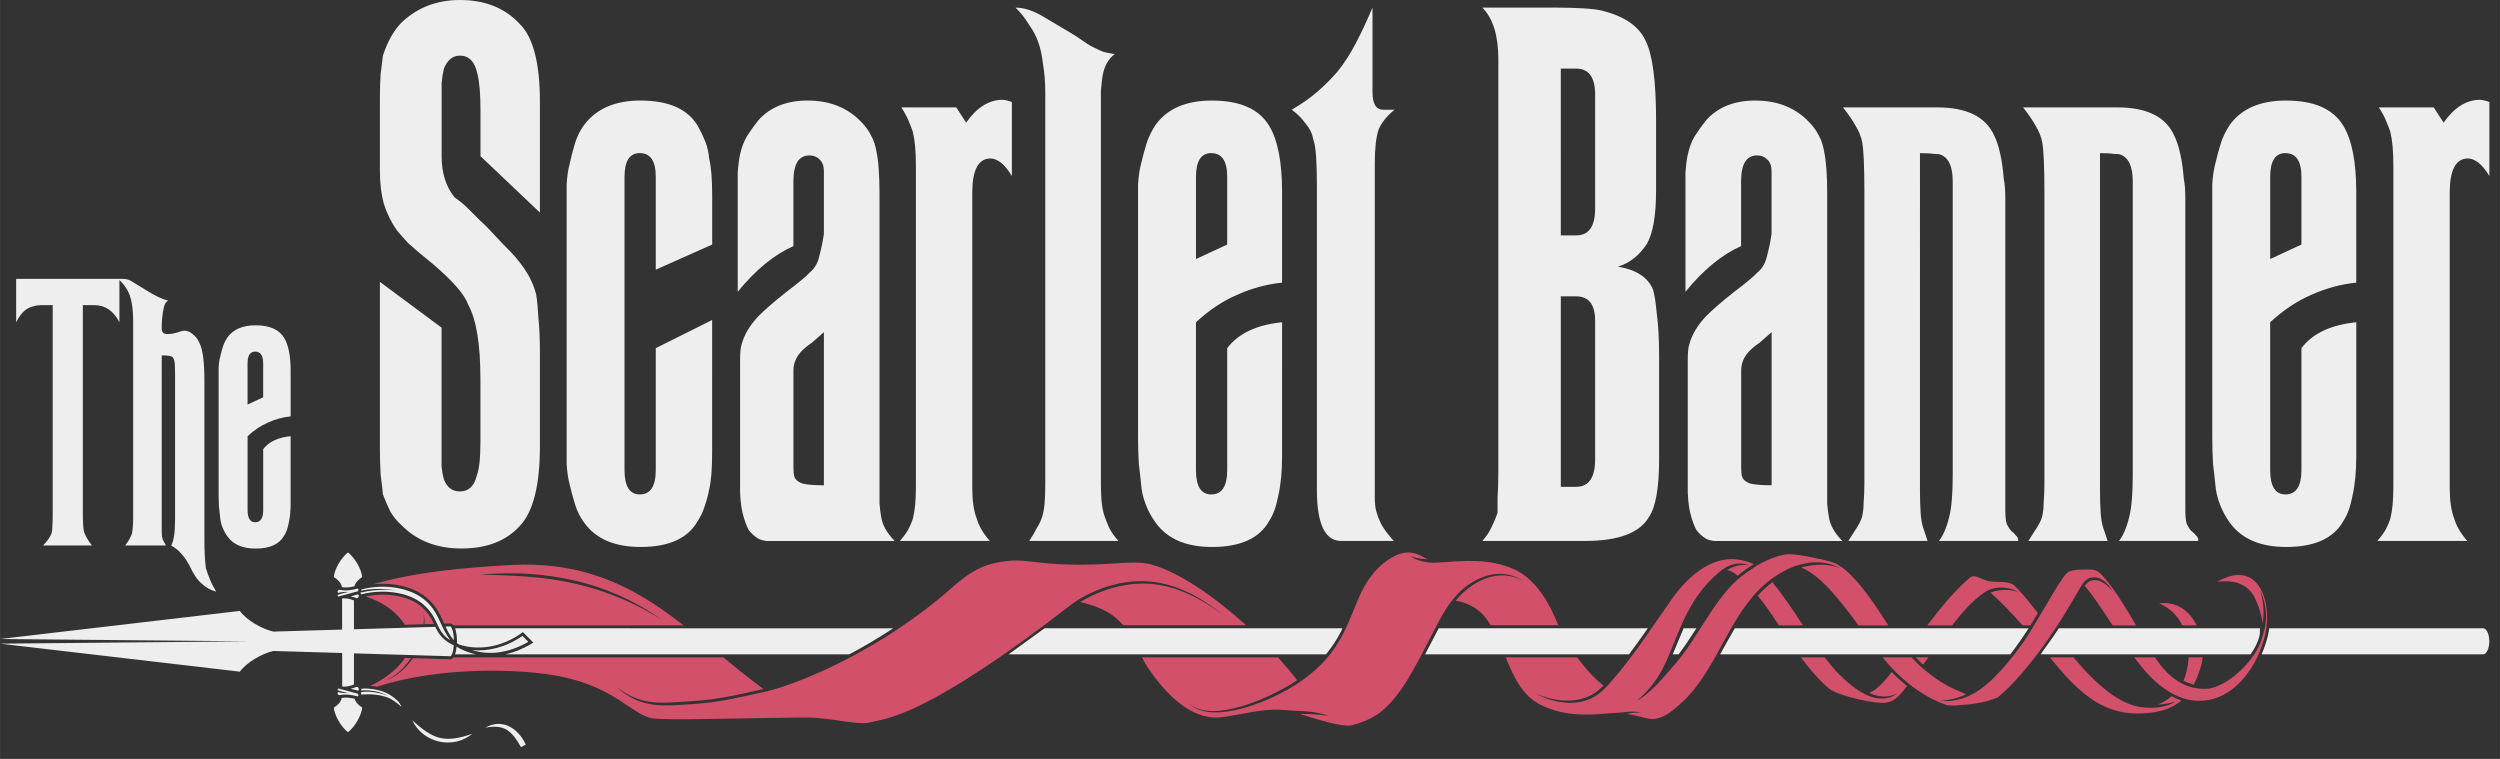
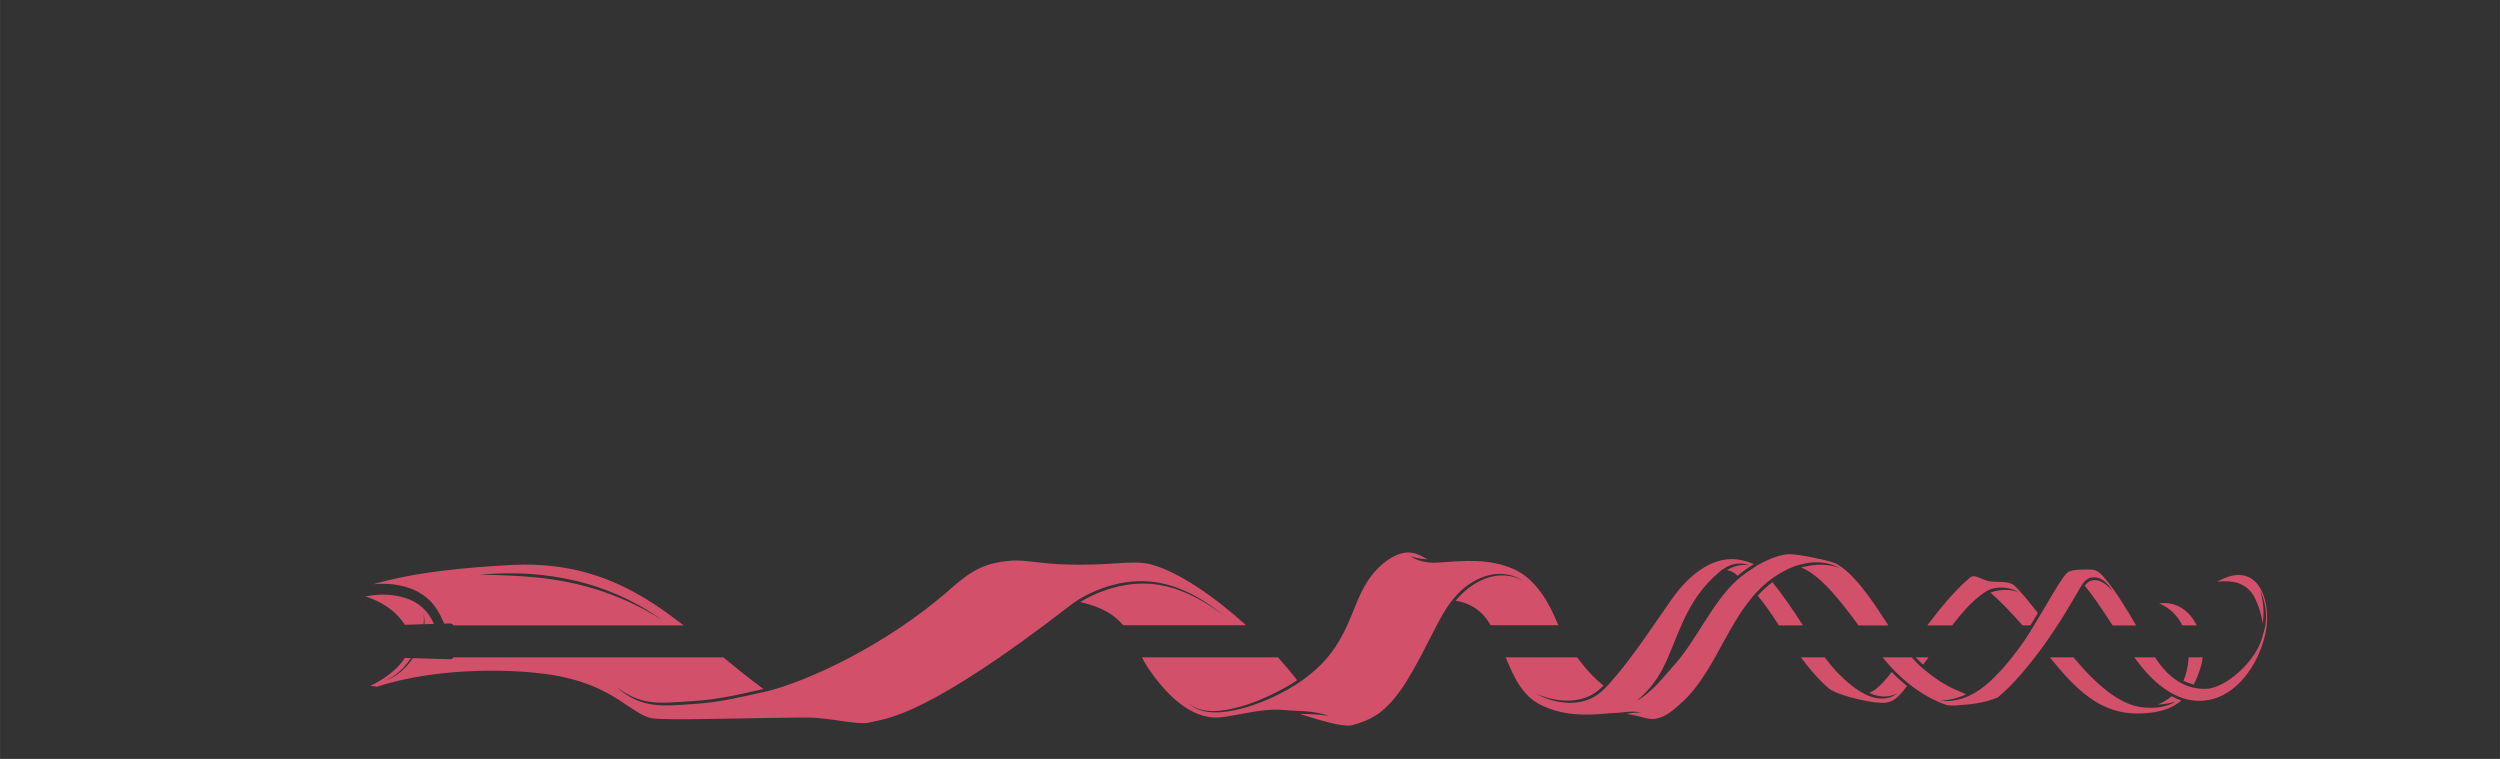
<svg xmlns="http://www.w3.org/2000/svg" width="280" height="85" viewBox="0 0 74.083 22.49">
  <rect x="0" y="0" width="74.083" height="22.49" fill="#333333" stroke="none" />
  <style>
    path { fill: #eee; }
    #banner { fill: #d3506a; }
  </style>
-   <path id="wordmark" d="m 13.628,0 c -0.677,0 -1.249,0.218 -1.716,0.655 -0.241,0.241 -0.429,0.572 -0.565,0.993 -0.015,0.135 -0.038,0.316 -0.068,0.542 -0.015,0.211 -0.022,0.451 -0.022,0.722 v 2.145 c 0,0.361 0.037,0.685 0.113,0.971 0.09,0.286 0.218,0.549 0.384,0.79 0.06,0.075 0.173,0.203 0.338,0.384 0.181,0.166 0.421,0.369 0.722,0.61 0.602,0.512 0.956,0.918 1.061,1.219 0.241,0.437 0.361,1.174 0.361,2.213 v 1.874 c 0,0.467 -0.038,0.798 -0.113,0.993 -0.075,0.301 -0.241,0.452 -0.497,0.452 -0.226,0 -0.384,-0.12 -0.474,-0.361 -0.03,-0.105 -0.053,-0.233 -0.068,-0.384 V 13.23 9.708 L 11.257,8.353 v 4.922 c 0,0.301 0.007,0.564 0.022,0.79 0.03,0.226 0.053,0.421 0.068,0.587 0.075,0.196 0.151,0.369 0.226,0.519 0.09,0.151 0.204,0.286 0.339,0.406 0.452,0.452 1.038,0.677 1.761,0.677 0.753,0 1.333,-0.226 1.739,-0.677 0.391,-0.421 0.587,-1.204 0.587,-2.348 v -2.754 c 0,-0.421 -0.015,-0.775 -0.045,-1.061 -0.015,-0.286 -0.038,-0.52 -0.068,-0.7 C 15.825,8.489 15.735,8.278 15.615,8.083 15.494,7.887 15.344,7.691 15.163,7.496 14.952,7.285 14.772,7.097 14.621,6.931 14.471,6.766 14.343,6.638 14.237,6.547 L 13.876,6.186 C 13.756,6.066 13.62,5.953 13.469,5.848 13.214,5.532 13.086,5.125 13.086,4.628 V 3.003 2.461 c 0.015,-0.166 0.038,-0.308 0.068,-0.429 0.105,-0.256 0.263,-0.384 0.474,-0.384 0.271,0 0.444,0.181 0.519,0.542 0.03,0.12 0.053,0.271 0.068,0.452 0.015,0.166 0.023,0.384 0.023,0.655 V 4.628 L 15.999,6.299 V 3.025 c 0,-1.144 -0.196,-1.911 -0.587,-2.303 C 14.975,0.241 14.38,0 13.628,0 Z m 16.467,0.226 c 0.166,0.166 0.301,0.338 0.406,0.519 0.12,0.166 0.211,0.339 0.271,0.519 0.06,0.166 0.105,0.377 0.135,0.633 0.045,0.256 0.068,0.542 0.068,0.858 v 11.582 c 0,0.241 -0.008,0.444 -0.023,0.61 -0.015,0.151 -0.038,0.271 -0.068,0.361 -0.03,0.105 -0.083,0.218 -0.158,0.338 -0.06,0.12 -0.136,0.248 -0.226,0.384 h 2.642 c -0.12,-0.135 -0.211,-0.264 -0.271,-0.384 -0.06,-0.135 -0.105,-0.248 -0.135,-0.338 -0.075,-0.196 -0.113,-0.512 -0.113,-0.948 V 3.274 2.687 c 0.015,-0.166 0.03,-0.301 0.045,-0.407 0.045,-0.301 0.166,-0.526 0.361,-0.677 -0.105,-0.015 -0.219,-0.038 -0.339,-0.068 -0.105,-0.045 -0.218,-0.098 -0.338,-0.158 -0.06,-0.03 -0.143,-0.083 -0.249,-0.158 -0.105,-0.075 -0.233,-0.158 -0.383,-0.249 L 30.884,0.474 C 30.598,0.308 30.335,0.226 30.094,0.226 Z m 10.577,0 c -0.166,0.391 -0.332,0.745 -0.497,1.061 -0.166,0.316 -0.346,0.595 -0.542,0.836 -0.181,0.211 -0.384,0.414 -0.61,0.609 -0.211,0.181 -0.459,0.354 -0.745,0.519 0.166,0.12 0.301,0.256 0.407,0.407 0.12,0.135 0.196,0.286 0.226,0.451 0.045,0.12 0.075,0.301 0.09,0.542 0.015,0.226 0.023,0.497 0.023,0.813 v 9.054 c 0,1.008 0.241,1.513 0.722,1.513 h 1.558 c -0.151,-0.166 -0.271,-0.323 -0.361,-0.474 -0.075,-0.151 -0.128,-0.286 -0.158,-0.407 -0.03,-0.09 -0.045,-0.233 -0.045,-0.429 V 13.885 4.832 c 0,-0.437 0.037,-0.768 0.113,-0.994 0.09,-0.211 0.249,-0.406 0.474,-0.587 h -0.339 c -0.211,0 -0.316,-0.173 -0.316,-0.519 z m 3.255,0 c 0.316,0.316 0.474,0.828 0.474,1.535 v 12.214 c 0,0.301 -0.008,0.557 -0.023,0.768 v 0.452 c -0.045,0.135 -0.105,0.278 -0.18,0.429 -0.06,0.135 -0.151,0.271 -0.271,0.406 h 3.048 c 0.993,0 1.626,-0.241 1.897,-0.722 0.196,-0.301 0.293,-0.866 0.293,-1.693 V 10.566 c 0,-0.512 -0.023,-0.933 -0.068,-1.265 C 49.067,8.971 49.029,8.73 48.984,8.579 48.834,8.218 48.487,7.992 47.945,7.902 48.292,7.796 48.578,7.571 48.804,7.225 48.984,6.909 49.075,6.382 49.075,5.644 V 3.567 c 0,-1.174 -0.106,-1.965 -0.316,-2.371 -0.196,-0.421 -0.624,-0.715 -1.287,-0.881 -0.12,-0.03 -0.308,-0.053 -0.564,-0.068 -0.241,-0.015 -0.527,-0.022 -0.858,-0.022 z m 2.325,1.806 h 0.452 c 0.376,0 0.565,0.256 0.565,0.767 v 3.387 c 0,0.527 -0.189,0.79 -0.565,0.79 H 46.252 Z M 29.714,2.957 c -0.406,0 -0.768,0.226 -1.084,0.677 L 28.337,3.183 h -1.626 c 0.105,0.166 0.181,0.308 0.226,0.429 0.045,0.105 0.083,0.203 0.113,0.294 0.03,0.12 0.053,0.263 0.068,0.429 0.015,0.151 0.023,0.354 0.023,0.61 v 9.46 c 0,0.211 -0.008,0.399 -0.023,0.565 -0.015,0.151 -0.038,0.286 -0.068,0.406 -0.03,0.09 -0.075,0.196 -0.135,0.316 -0.06,0.105 -0.143,0.218 -0.249,0.338 h 2.664 c -0.196,-0.226 -0.324,-0.444 -0.384,-0.655 -0.09,-0.226 -0.135,-0.534 -0.135,-0.926 V 5.712 c 0,-0.677 0.181,-1.016 0.542,-1.016 0.09,0 0.188,0.038 0.294,0.113 0.105,0.075 0.218,0.211 0.338,0.406 V 3.025 c -0.03,-0.015 -0.075,-0.03 -0.135,-0.045 -0.06,-0.015 -0.105,-0.022 -0.135,-0.022 z m 43.783,0 c -0.406,0 -0.768,0.226 -1.084,0.677 l -0.294,-0.452 h -1.625 c 0.105,0.166 0.181,0.308 0.226,0.429 0.045,0.105 0.083,0.203 0.113,0.294 0.03,0.12 0.053,0.263 0.068,0.429 0.015,0.151 0.023,0.354 0.023,0.61 v 9.46 c 0,0.211 -0.008,0.399 -0.023,0.565 -0.015,0.151 -0.038,0.286 -0.068,0.406 -0.03,0.09 -0.075,0.196 -0.135,0.316 -0.06,0.105 -0.143,0.218 -0.249,0.338 h 2.664 c -0.196,-0.226 -0.324,-0.444 -0.384,-0.655 -0.09,-0.226 -0.135,-0.534 -0.135,-0.926 V 5.712 c 0,-0.677 0.18,-1.016 0.542,-1.016 0.09,0 0.188,0.038 0.294,0.113 0.105,0.075 0.219,0.211 0.339,0.406 V 3.025 c -0.03,-0.015 -0.075,-0.03 -0.135,-0.045 -0.06,-0.015 -0.105,-0.022 -0.135,-0.022 z m -54.516,0.022 c -0.753,0 -1.309,0.241 -1.671,0.722 -0.12,0.166 -0.211,0.346 -0.271,0.542 -0.06,0.196 -0.113,0.399 -0.158,0.609 -0.045,0.166 -0.075,0.369 -0.09,0.61 v 0.813 6.66 0.813 c 0.015,0.241 0.045,0.444 0.09,0.61 0.045,0.196 0.098,0.391 0.158,0.587 0.06,0.196 0.15,0.377 0.271,0.542 0.346,0.482 0.903,0.722 1.671,0.722 0.843,0 1.407,-0.256 1.693,-0.768 0.09,-0.135 0.158,-0.278 0.203,-0.429 0.06,-0.166 0.105,-0.331 0.135,-0.497 0.03,-0.12 0.053,-0.271 0.068,-0.452 0.015,-0.196 0.023,-0.422 0.023,-0.677 V 9.482 l -1.671,0.835 v 3.613 c 0,0.482 -0.158,0.722 -0.474,0.722 -0.301,0 -0.452,-0.241 -0.452,-0.722 V 5.237 c 0,-0.467 0.151,-0.7 0.452,-0.7 0.316,0 0.474,0.233 0.474,0.7 V 7.992 L 21.104,7.247 V 5.802 c 0,-0.256 -0.008,-0.474 -0.023,-0.655 -0.015,-0.181 -0.038,-0.331 -0.068,-0.452 C 20.999,4.515 20.961,4.349 20.901,4.199 20.841,4.048 20.766,3.89 20.675,3.725 20.374,3.228 19.81,2.98 18.982,2.98 Z m 4.958,0 c -0.632,0 -1.121,0.196 -1.468,0.587 -0.12,0.151 -0.233,0.308 -0.338,0.474 -0.09,0.151 -0.158,0.331 -0.204,0.542 -0.03,0.135 -0.053,0.316 -0.068,0.542 V 5.915 8.646 C 22.39,7.999 22.939,7.548 23.511,7.292 V 5.373 c 0,-0.512 0.158,-0.767 0.474,-0.767 0.12,0 0.218,0.037 0.294,0.113 0.09,0.075 0.135,0.196 0.135,0.361 v 1.852 c -0.03,0.211 -0.075,0.429 -0.135,0.655 -0.045,0.211 -0.143,0.376 -0.294,0.497 -0.075,0.09 -0.301,0.278 -0.677,0.564 -0.211,0.166 -0.383,0.308 -0.519,0.429 -0.12,0.105 -0.226,0.203 -0.316,0.294 -0.256,0.271 -0.421,0.55 -0.497,0.836 -0.03,0.09 -0.045,0.241 -0.045,0.452 v 0.79 2.1 1.061 c 0.015,0.286 0.045,0.504 0.09,0.655 0.045,0.166 0.098,0.309 0.158,0.429 0.075,0.105 0.173,0.196 0.294,0.271 0.06,0.03 0.143,0.053 0.248,0.068 h 0.384 3.409 C 26.273,15.789 26.138,15.54 26.107,15.284 26.092,15.209 26.077,15.089 26.062,14.923 V 14.246 5.734 c 0,-0.286 -0.008,-0.527 -0.023,-0.722 C 26.025,4.801 26.002,4.628 25.972,4.492 25.942,4.312 25.889,4.154 25.814,4.018 25.739,3.868 25.641,3.732 25.52,3.612 25.114,3.19 24.587,2.98 23.94,2.98 Z m 11.975,0 c -0.768,0 -1.325,0.241 -1.671,0.722 -0.12,0.181 -0.211,0.369 -0.271,0.564 -0.06,0.196 -0.113,0.391 -0.158,0.587 -0.045,0.166 -0.075,0.369 -0.09,0.61 v 0.813 6.66 c 0,0.301 0.008,0.572 0.023,0.813 0.03,0.241 0.053,0.444 0.068,0.61 0.015,0.196 0.06,0.391 0.135,0.587 0.075,0.196 0.173,0.377 0.294,0.542 0.346,0.482 0.903,0.722 1.671,0.722 0.843,0 1.407,-0.256 1.693,-0.768 0.12,-0.181 0.211,-0.429 0.271,-0.745 0.075,-0.331 0.113,-0.723 0.113,-1.174 V 9.55 c -0.753,0.075 -1.295,0.331 -1.626,0.767 v 3.613 c 0,0.482 -0.158,0.722 -0.474,0.722 -0.301,0 -0.452,-0.241 -0.452,-0.722 V 9.55 c 0.391,-0.361 0.798,-0.632 1.22,-0.813 0.436,-0.196 0.881,-0.316 1.332,-0.361 V 5.689 c 0,-0.888 -0.128,-1.543 -0.384,-1.964 -0.301,-0.497 -0.866,-0.745 -1.693,-0.745 z m 16.11,0 c -0.632,0 -1.121,0.196 -1.468,0.587 -0.12,0.151 -0.233,0.308 -0.338,0.474 -0.09,0.151 -0.158,0.331 -0.204,0.542 -0.03,0.135 -0.053,0.316 -0.068,0.542 V 5.915 8.646 c 0.527,-0.647 1.077,-1.099 1.648,-1.354 V 5.373 c 0,-0.512 0.158,-0.767 0.474,-0.767 0.12,0 0.218,0.037 0.294,0.113 0.09,0.075 0.135,0.196 0.135,0.361 v 1.852 c -0.03,0.211 -0.075,0.429 -0.135,0.655 -0.045,0.211 -0.143,0.376 -0.294,0.497 -0.075,0.09 -0.301,0.278 -0.677,0.564 -0.211,0.166 -0.384,0.308 -0.519,0.429 -0.12,0.105 -0.226,0.203 -0.316,0.294 -0.256,0.271 -0.421,0.55 -0.497,0.836 -0.03,0.09 -0.045,0.241 -0.045,0.452 v 0.79 2.1 1.061 c 0.015,0.286 0.045,0.504 0.09,0.655 0.045,0.166 0.098,0.309 0.158,0.429 0.075,0.105 0.173,0.196 0.294,0.271 0.06,0.03 0.143,0.053 0.249,0.068 h 0.383 3.41 c -0.241,-0.241 -0.377,-0.489 -0.407,-0.745 -0.015,-0.075 -0.03,-0.196 -0.045,-0.361 V 14.246 5.734 c 0,-0.286 -0.008,-0.527 -0.023,-0.722 -0.015,-0.211 -0.038,-0.384 -0.068,-0.519 C 54.027,4.312 53.974,4.154 53.899,4.018 53.823,3.868 53.725,3.732 53.605,3.612 53.199,3.19 52.672,2.98 52.025,2.98 Z m 15.723,0 c -0.768,0 -1.325,0.241 -1.671,0.722 -0.12,0.181 -0.211,0.369 -0.271,0.564 -0.06,0.196 -0.113,0.391 -0.158,0.587 -0.045,0.166 -0.075,0.369 -0.09,0.61 v 0.813 6.66 c 0,0.301 0.008,0.572 0.023,0.813 0.03,0.241 0.053,0.444 0.068,0.61 0.015,0.196 0.06,0.391 0.135,0.587 0.075,0.196 0.173,0.377 0.294,0.542 0.346,0.482 0.903,0.722 1.671,0.722 0.843,0 1.407,-0.256 1.693,-0.768 0.12,-0.181 0.211,-0.429 0.271,-0.745 0.075,-0.331 0.113,-0.723 0.113,-1.174 V 9.55 c -0.753,0.075 -1.295,0.331 -1.626,0.767 v 3.613 c 0,0.482 -0.158,0.722 -0.474,0.722 -0.301,0 -0.452,-0.241 -0.452,-0.722 V 9.55 c 0.391,-0.361 0.798,-0.632 1.219,-0.813 0.437,-0.196 0.881,-0.316 1.332,-0.361 V 5.689 c 0,-0.888 -0.128,-1.543 -0.384,-1.964 C 69.14,3.228 68.576,2.98 67.748,2.98 Z M 54.615,3.183 c 0.166,0.211 0.294,0.399 0.384,0.564 0.09,0.151 0.151,0.301 0.181,0.452 0.045,0.226 0.068,0.715 0.068,1.468 v 8.67 c 0,0.211 -0.008,0.399 -0.023,0.565 0,0.151 -0.015,0.286 -0.045,0.406 -0.015,0.09 -0.098,0.249 -0.249,0.474 l -0.158,0.248 h 2.348 l -0.09,-0.271 c -0.06,-0.151 -0.098,-0.324 -0.113,-0.519 -0.015,-0.196 -0.023,-0.436 -0.023,-0.722 V 4.538 c 0.181,0 0.316,0.007 0.406,0.022 0.105,0 0.174,0.008 0.204,0.023 0.241,0.09 0.361,0.354 0.361,0.79 v 8.692 c 0,0.286 -0.008,0.52 -0.023,0.7 -0.015,0.181 -0.03,0.308 -0.045,0.383 -0.075,0.391 -0.188,0.685 -0.339,0.881 h 2.348 c 0,-0.075 -0.023,-0.128 -0.068,-0.158 -0.03,-0.045 -0.075,-0.09 -0.135,-0.135 -0.045,-0.045 -0.09,-0.113 -0.135,-0.203 -0.03,-0.09 -0.045,-0.233 -0.045,-0.429 V 6.773 5.892 c 0,-0.256 -0.015,-0.452 -0.045,-0.587 -0.045,-0.572 -0.143,-1.008 -0.294,-1.309 C 58.83,3.454 58.273,3.183 57.415,3.183 Z m 5.336,0 c 0.166,0.211 0.293,0.399 0.383,0.564 0.09,0.151 0.151,0.301 0.181,0.452 0.045,0.226 0.068,0.715 0.068,1.468 v 8.67 c 0,0.211 -0.008,0.399 -0.023,0.565 0,0.151 -0.015,0.286 -0.045,0.406 -0.015,0.09 -0.098,0.249 -0.249,0.474 l -0.158,0.248 h 2.348 l -0.09,-0.271 c -0.06,-0.151 -0.098,-0.324 -0.113,-0.519 -0.015,-0.196 -0.023,-0.436 -0.023,-0.722 V 4.538 c 0.181,0 0.316,0.007 0.407,0.022 0.105,0 0.173,0.008 0.203,0.023 0.241,0.09 0.361,0.354 0.361,0.79 v 8.692 c 0,0.286 -0.008,0.52 -0.023,0.7 -0.015,0.181 -0.03,0.308 -0.045,0.383 -0.075,0.391 -0.188,0.685 -0.339,0.881 h 2.349 c 0,-0.075 -0.023,-0.128 -0.068,-0.158 -0.03,-0.045 -0.076,-0.09 -0.136,-0.135 -0.045,-0.045 -0.09,-0.113 -0.135,-0.203 -0.03,-0.09 -0.045,-0.233 -0.045,-0.429 V 6.773 5.892 c 0,-0.256 -0.015,-0.452 -0.045,-0.587 -0.045,-0.572 -0.143,-1.008 -0.294,-1.309 C 64.166,3.454 63.609,3.183 62.751,3.183 Z M 35.892,4.538 c 0.316,0 0.474,0.233 0.474,0.7 v 2.009 L 35.441,7.676 V 5.237 c 0,-0.467 0.151,-0.7 0.452,-0.7 z m 31.833,0 c 0.316,0 0.474,0.233 0.474,0.7 v 2.009 L 67.274,7.676 V 5.237 c 0,-0.467 0.151,-0.7 0.452,-0.7 z M 0.478,8.263 v 1.287 c 0.098,-0.196 0.211,-0.331 0.339,-0.407 0.053,-0.03 0.113,-0.053 0.18,-0.068 C 1.065,9.053 1.14,9.042 1.223,9.042 h 0.338 v 6.22 c 0,0.128 -0.003,0.241 -0.011,0.338 0,0.09 -0.008,0.158 -0.023,0.203 -0.038,0.105 -0.121,0.226 -0.249,0.361 H 2.725 C 2.62,16.037 2.54,15.902 2.488,15.759 2.465,15.661 2.454,15.469 2.454,15.183 V 9.042 h 0.339 c 0.324,0 0.572,0.169 0.745,0.508 V 8.297 c 0.074,0.071 0.136,0.143 0.181,0.214 0.053,0.075 0.094,0.154 0.125,0.237 0.068,0.196 0.101,0.444 0.101,0.745 v 5.848 c 0,0.113 -0.004,0.211 -0.011,0.294 -0.007,0.075 -0.015,0.131 -0.022,0.169 -0.038,0.113 -0.106,0.233 -0.204,0.361 h 1.208 c -0.03,-0.053 -0.06,-0.109 -0.09,-0.169 -0.023,-0.06 -0.034,-0.132 -0.034,-0.214 v -5.25 c 0.181,0 0.286,0.016 0.316,0.046 0.038,0.038 0.06,0.097 0.068,0.18 0.007,0.083 0.011,0.197 0.011,0.34 v 4.312 c 3.1e-6,0.354 -0.037,0.605 -0.113,0.756 0.135,0.083 0.226,0.154 0.271,0.214 0.038,0.038 0.079,0.086 0.124,0.146 0.045,0.06 0.094,0.14 0.147,0.238 0.113,0.248 0.233,0.425 0.361,0.531 0.113,0.113 0.256,0.192 0.429,0.237 -0.075,-0.12 -0.136,-0.238 -0.181,-0.351 -0.045,-0.105 -0.086,-0.218 -0.124,-0.338 -0.015,-0.113 -0.027,-0.24 -0.034,-0.383 -0.008,-0.135 -0.011,-0.286 -0.011,-0.451 v -4.753 c 0,-0.248 -0.011,-0.467 -0.034,-0.655 C 5.999,10.405 5.958,10.25 5.897,10.137 5.852,10.04 5.788,9.96 5.706,9.9 5.63,9.832 5.547,9.799 5.457,9.799 c -0.038,0 -0.109,0.018 -0.214,0.056 -0.098,0.03 -0.192,0.045 -0.282,0.045 -0.113,0 -0.169,-0.053 -0.169,-0.158 0,-0.128 0.003,-0.229 0.011,-0.304 0.007,-0.075 0.015,-0.136 0.023,-0.181 0.015,-0.083 0.03,-0.15 0.045,-0.203 0.015,-0.06 0.052,-0.109 0.113,-0.147 C 4.81,8.869 4.588,8.764 4.317,8.591 L 3.911,8.343 c -0.06,-0.038 -0.113,-0.06 -0.158,-0.068 -0.045,-0.008 -0.094,-0.012 -0.147,-0.012 h -0.069 z M 46.252,8.782 h 0.452 c 0.376,0 0.565,0.241 0.565,0.723 v 4.109 c 0,0.542 -0.189,0.813 -0.565,0.813 H 46.252 Z M 7.573,9.64 c -0.384,0 -0.663,0.12 -0.836,0.361 -0.06,0.09 -0.105,0.184 -0.135,0.282 -0.03,0.098 -0.056,0.196 -0.079,0.294 -0.023,0.083 -0.037,0.184 -0.045,0.305 v 0.406 3.33 c 0,0.151 0.004,0.286 0.011,0.407 0.015,0.12 0.026,0.222 0.034,0.305 0.007,0.098 0.03,0.196 0.068,0.294 0.038,0.098 0.087,0.188 0.147,0.271 0.173,0.241 0.452,0.361 0.836,0.361 0.421,0 0.703,-0.128 0.846,-0.384 0.06,-0.09 0.105,-0.215 0.135,-0.373 0.038,-0.166 0.057,-0.361 0.057,-0.587 v -1.986 c -0.376,0.038 -0.647,0.165 -0.813,0.383 v 1.807 c 0,0.241 -0.079,0.361 -0.237,0.361 -0.151,0 -0.226,-0.12 -0.226,-0.361 v -2.19 c 0.196,-0.181 0.399,-0.316 0.61,-0.407 0.218,-0.098 0.44,-0.158 0.666,-0.18 v -1.344 c 0,-0.444 -0.064,-0.771 -0.192,-0.982 C 8.269,9.764 7.987,9.64 7.573,9.64 Z M 24.414,9.843 v 4.538 c -0.256,0 -0.459,-0.015 -0.609,-0.045 -0.151,-0.045 -0.241,-0.12 -0.271,-0.226 -0.015,-0.06 -0.022,-0.143 -0.022,-0.248 v -0.384 -2.506 c 0,-0.256 0.12,-0.481 0.361,-0.677 0.03,-0.03 0.09,-0.075 0.18,-0.135 0.09,-0.075 0.211,-0.181 0.361,-0.316 z m 28.085,0 v 4.538 c -0.256,0 -0.459,-0.015 -0.609,-0.045 -0.151,-0.045 -0.241,-0.12 -0.271,-0.226 -0.015,-0.06 -0.022,-0.143 -0.022,-0.248 v -0.384 -2.506 c 0,-0.256 0.12,-0.481 0.361,-0.677 0.03,-0.03 0.09,-0.075 0.18,-0.135 0.09,-0.075 0.211,-0.181 0.361,-0.316 z M 7.561,10.419 c 0.158,0 0.237,0.117 0.237,0.35 v 1.005 L 7.335,11.988 v -1.219 c 0,-0.233 0.075,-0.35 0.226,-0.35 z m 2.75,5.95 c -0.103,0.082 -0.207,0.21 -0.285,0.348 -0.08,0.141 -0.129,0.286 -0.134,0.382 0.044,0.029 0.097,0.066 0.144,0.116 0.046,0.049 0.084,0.111 0.096,0.186 0.129,0.018 0.249,0.002 0.369,-0.025 0.039,-0.134 0.147,-0.22 0.23,-0.276 -0.005,-0.096 -0.055,-0.241 -0.135,-0.383 -0.078,-0.138 -0.182,-0.266 -0.285,-0.348 z m 0.745,0.943 v 5.29e-4 c 7.94e-4,-2.3e-4 0.002,-2.17e-4 0.003,-5.29e-4 -7.94e-4,9e-5 -0.002,-7.9e-5 -0.003,0 z m 0.204,0.075 v 5.29e-4 c -0.207,0.006 -0.399,0.037 -0.554,0.084 2.64e-4,0.011 -7.94e-4,0.023 -0.004,0.034 0.529,-0.117 1.031,-0.005 1.031,-0.005 0,0 -0.131,-0.021 -0.328,-0.023 -0.209,-0.002 -0.447,0.02 -0.714,0.081 -0.006,0.001 -0.011,0.003 -0.017,0.004 v 5.29e-4 c 0.015,0.015 0.021,0.035 0.026,0.051 0.197,-0.056 0.479,-0.095 0.793,-0.076 0.378,0.024 0.785,0.13 1.077,0.397 0.271,0.248 0.34,0.473 0.434,0.661 0.064,0.13 0.19,0.3 0.336,0.37 -0.118,-0.155 -0.209,-0.34 -0.289,-0.519 -0.122,-0.271 -0.261,-0.544 -0.599,-0.767 -0.277,-0.182 -0.636,-0.271 -0.98,-0.29 -0.072,-0.004 -0.143,-0.004 -0.212,-0.003 z m -0.664,0.055 c -0.164,0.041 -0.335,0.077 -0.531,0.036 -0.059,-0.002 -0.079,0.074 -0.041,0.092 0.04,-0.015 0.081,-0.018 0.115,-0.022 0.099,-0.012 0.173,-0.005 0.173,-0.005 0,0 -0.072,0.015 -0.166,0.041 -0.042,0.012 -0.091,0.023 -0.129,0.044 -0.009,0.005 -0.012,0.014 -0.012,0.022 2.4e-5,0.001 -2.3e-5,0.001 0,0.002 5.3e-4,0.015 0.013,0.029 0.032,0.023 l 0.55,-0.148 c 0.046,-0.013 0.047,-0.084 0.01,-0.084 z m 0.006,0.172 -0.211,0.057 c 0.02,0.005 0.038,0.01 0.055,0.016 0.039,0.014 0.109,0.036 0.127,0.04 0.051,0.004 0.09,-0.107 0.029,-0.113 z m 0.231,0.06 v 5.3e-4 c 2.59e-4,-6.1e-5 7.94e-4,5.8e-5 0.001,0 -2.64e-4,-1.22e-4 -7.94e-4,-2.28e-4 -0.001,-5.3e-4 z m -0.671,0.056 v 5.29e-4 l -0.025,0.007 v 0.919 l -2.036,0.06 -0.006,-0.001 C 7.757,18.637 7.312,18.384 7.106,18.104 L 5.1673124e-4,18.936 7.389,19.005 0,19.074 7.106,19.904 c 0.206,-0.279 0.652,-0.533 0.991,-0.612 l 0.006,-0.001 2.036,0.06 v 0.989 l 0.025,0.007 c 0.103,0.005 0.189,-0.016 0.258,-0.038 0.024,-0.008 0.046,-0.016 0.066,-0.023 v -0.924 l 2.858,0.085 c 0.002,0 0.011,-0.002 0.024,-0.02 0.014,-0.018 0.029,-0.05 0.042,-0.091 0.017,-0.055 0.027,-0.13 0.034,-0.211 -0.306,-0.148 -0.431,-0.315 -0.518,-0.491 -0.01,-0.019 -0.019,-0.039 -0.028,-0.058 l -2.412,0.072 v -0.855 c -0.02,-0.007 -0.042,-0.015 -0.066,-0.023 -0.069,-0.022 -0.155,-0.043 -0.258,-0.038 z m 3.182,0.832 v 5.29e-4 l -0.143,0.004 c 0.069,0.15 0.141,0.289 0.249,0.406 -0.003,-0.117 -0.017,-0.223 -0.04,-0.298 -0.013,-0.041 -0.028,-0.073 -0.042,-0.091 -0.014,-0.018 -0.022,-0.021 -0.024,-0.021 z m 0.139,0.057 c 0.004,0.01 0.007,0.018 0.011,0.028 0.029,0.094 0.047,0.219 0.047,0.357 0,0.017 -0.002,0.033 -0.003,0.05 0.018,0.015 0.035,0.029 0.055,0.042 0.55,0.186 1.256,0.102 1.872,-0.342 l 0.03,-0.022 0.308,0.31 -0.048,0.029 c -0.268,0.163 -0.529,0.264 -0.779,0.319 H 25.168 c 0.421,-0.222 0.86,-0.482 1.302,-0.771 z m 17.471,0 c -0.107,0.079 -0.194,0.139 -0.296,0.214 -0.205,0.15 -0.4,0.291 -0.588,0.425 -0.058,0.041 -0.127,0.093 -0.183,0.132 h 9.407 c 0.165,-0.201 0.313,-0.42 0.447,-0.682 0.015,-0.03 0.026,-0.06 0.04,-0.089 z m 11.68,0 c -0.085,0.162 -0.169,0.319 -0.262,0.5 -0.046,0.089 -0.094,0.18 -0.141,0.271 h 6.043 c 0.193,-0.258 0.372,-0.507 0.556,-0.771 z m 7.257,0 c -0.113,0.261 -0.216,0.52 -0.323,0.771 h 0.175 c 0.186,-0.245 0.357,-0.507 0.527,-0.771 z m 1.517,0 c -0.146,0.248 -0.287,0.506 -0.434,0.771 h 8.599 c 0.202,-0.259 0.369,-0.506 0.543,-0.771 -0.122,0 -0.185,0.003 -0.222,0 z m 9.6,0 c -0.188,0.298 -0.368,0.523 -0.536,0.771 h 1.01 5.211 c 0.12,-0.173 0.212,-0.35 0.255,-0.514 0.021,-0.08 0.025,-0.167 0.023,-0.257 z m 6.239,0 c -0.009,0.063 -0.019,0.125 -0.033,0.187 -0.044,0.195 -0.112,0.392 -0.195,0.584 h 2.437 2.367 1.764 c 0.04,0 0.084,-0.032 0.12,-0.102 0.036,-0.07 0.06,-0.171 0.06,-0.284 0,-0.113 -0.024,-0.214 -0.06,-0.284 -0.036,-0.07 -0.081,-0.102 -0.12,-0.102 h -1.764 -2.367 z m -51.766,0.225 c -0.482,0.336 -1.015,0.466 -1.494,0.421 0.472,0.146 1.045,0.116 1.669,-0.245 z m -1.953,0.319 c -0.007,0.074 -0.017,0.143 -0.035,0.198 -0.003,0.01 -0.007,0.018 -0.011,0.028 v 5.29e-4 h 0.619 c -0.144,-0.033 -0.281,-0.079 -0.408,-0.138 -0.056,-0.026 -0.106,-0.053 -0.151,-0.082 -0.005,-0.003 -0.009,-0.005 -0.014,-0.007 z M 10.573,20.353 v 5.29e-4 c -0.017,0.004 -0.088,0.026 -0.127,0.04 -0.017,0.006 -0.036,0.012 -0.055,0.017 l 0.211,0.056 c 0.061,-0.006 0.021,-0.117 -0.029,-0.113 z m -0.537,0.052 c -0.019,-0.003 -0.03,0.01 -0.031,0.024 2.4e-5,0.001 0,7.94e-4 0,0.002 9.8e-5,0.008 0.004,0.017 0.012,0.022 0.038,0.021 0.087,0.032 0.129,0.044 0.093,0.026 0.166,0.04 0.166,0.04 0,0 -0.074,0.007 -0.173,-0.005 -0.035,-0.004 -0.076,-0.008 -0.115,-0.023 -0.038,0.018 -0.018,0.095 0.041,0.092 0.195,-0.041 0.367,-0.005 0.531,0.036 0.037,-7.94e-4 0.036,-0.072 -0.01,-0.085 z m 0.873,5.29e-4 v 5.29e-4 c -0.074,-0.005 -0.139,-0.003 -0.201,0.004 0.002,0.009 0.003,0.031 -0.007,0.056 0.059,-0.01 0.105,-0.013 0.161,-0.01 0.046,0.003 0.103,0.005 0.213,0.022 0.063,0.01 0.127,0.024 0.18,0.041 0.152,0.051 0.243,0.103 0.243,0.103 0,0 -0.097,-0.041 -0.25,-0.079 -0.073,-0.018 -0.157,-0.031 -0.244,-0.04 -0.088,-0.009 -0.122,-0.006 -0.168,-0.006 -0.058,0.003 -0.106,0.003 -0.152,0.024 0.02,0.009 0.021,0.047 0.019,0.066 0.023,-0.004 0.032,-0.007 0.099,-0.01 0.232,-0.012 0.445,0.009 0.67,0.087 0.144,0.05 0.283,0.159 0.425,0.282 -0.022,-0.061 -0.078,-0.144 -0.119,-0.183 -0.204,-0.193 -0.409,-0.277 -0.609,-0.319 -0.101,-0.021 -0.184,-0.033 -0.258,-0.038 z m -0.589,0.27 c -0.062,-0.005 -0.126,-0.005 -0.192,0.005 -0.014,0.069 -0.049,0.127 -0.092,0.173 -0.047,0.05 -0.099,0.086 -0.144,0.116 0.006,0.096 0.054,0.241 0.134,0.382 0.078,0.138 0.182,0.266 0.285,0.348 0.103,-0.082 0.207,-0.21 0.285,-0.348 0.08,-0.142 0.129,-0.287 0.135,-0.383 -0.08,-0.054 -0.185,-0.137 -0.226,-0.263 -0.061,-0.014 -0.122,-0.025 -0.184,-0.03 z m 1.895,0.668 c 0.316,0.672 1.208,0.878 1.781,0.4 -0.377,0.134 -0.694,0.192 -0.979,0.118 -0.267,-0.069 -0.522,-0.261 -0.803,-0.518 z m 2.521,0.109 v 5.3e-4 c -0.114,0.007 -0.234,0.042 -0.358,0.111 0.273,-0.053 0.498,-0.033 0.656,0.074 0.186,0.126 0.302,0.321 0.402,0.501 l 0.143,-0.073 c -0.103,-0.233 -0.287,-0.453 -0.521,-0.555 -0.1,-0.043 -0.208,-0.064 -0.321,-0.058 z" />
  <path id="banner" d="m 41.775,16.375 c -0.331,-0.028 -0.734,0.222 -1.039,0.57 -0.466,0.53 -0.587,1.158 -0.918,1.804 -0.304,0.594 -0.664,1.005 -1.192,1.385 -0.15,0.109 -0.332,0.224 -0.472,0.302 -0.528,0.296 -1.051,0.501 -1.563,0.609 -0.306,0.065 -0.564,0.083 -0.799,0.051 -0.436,-0.059 -0.593,-0.291 -0.593,-0.291 0,0 0.17,0.219 0.596,0.26 0.233,0.022 0.481,-0.005 0.782,-0.078 0.504,-0.122 1.009,-0.334 1.533,-0.627 0.132,-0.074 0.242,-0.143 0.328,-0.202 -0.167,-0.221 -0.362,-0.45 -0.568,-0.679 h -4.032 c 0.059,0.112 0.12,0.225 0.197,0.337 0.457,0.668 1.121,1.386 1.902,1.445 0.237,0.018 0.574,-0.054 0.951,-0.123 0.377,-0.069 0.796,-0.139 1.206,-0.095 0.118,0.012 0.261,0.02 0.371,0.023 0.245,0.007 0.457,0.033 0.64,0.072 0.172,0.037 0.282,0.079 0.282,0.079 0,0 -0.116,-0.02 -0.288,-0.036 -0.195,-0.017 -0.353,-0.02 -0.591,-0.027 0.158,0.049 0.338,0.107 0.528,0.162 0.208,0.061 0.422,0.118 0.606,0.152 0.185,0.035 0.342,0.045 0.429,0.022 0.582,-0.156 0.912,-0.372 1.309,-0.869 0.312,-0.391 0.629,-0.99 0.914,-1.544 0.183,-0.355 0.349,-0.691 0.5,-0.942 0.118,-0.196 0.256,-0.381 0.406,-0.537 0.277,-0.289 0.609,-0.481 0.947,-0.558 0.295,-0.067 0.55,-0.023 0.719,0.039 0.169,0.061 0.251,0.131 0.251,0.131 0,10e-6 -0.089,-0.062 -0.258,-0.111 -0.171,-0.05 -0.418,-0.076 -0.698,5.29e-4 -0.322,0.088 -0.632,0.282 -0.899,0.559 -0.044,0.046 -0.087,0.094 -0.127,0.144 0.376,0.057 0.651,0.227 0.857,0.465 0.069,0.079 0.126,0.17 0.182,0.261 h 2.007 c -0.022,-0.048 -0.045,-0.096 -0.065,-0.144 -0.174,-0.418 -0.559,-1.199 -1.231,-1.507 -0.763,-0.349 -1.57,-0.252 -2.183,-0.212 -0.104,0.007 -0.22,0.015 -0.315,0.007 -0.163,-0.014 -0.304,-0.048 -0.419,-0.096 -0.109,-0.045 -0.172,-0.092 -0.172,-0.092 0,0 0.073,0.027 0.184,0.05 0.106,0.022 0.208,0.032 0.331,0.043 -0.048,-0.024 -0.095,-0.049 -0.14,-0.073 -0.119,-0.063 -0.236,-0.119 -0.397,-0.133 z m 11.234,0.047 c -0.224,0.014 -0.517,0.098 -0.923,0.324 h -5.29e-4 c -0.202,0.137 -0.42,0.271 -0.598,0.431 -0.787,0.714 -1.206,1.814 -1.947,2.613 -0.166,0.179 -0.58,0.728 -1.043,0.98 0.336,-0.276 0.582,-0.59 0.767,-0.943 0.459,-0.878 0.65,-2.017 1.687,-2.877 0.044,-0.039 0.097,-0.076 0.144,-0.107 0.172,-0.117 0.36,-0.151 0.51,-0.143 0.145,0.008 0.233,0.052 0.233,0.052 0,0 -0.095,-0.022 -0.232,-0.008 -0.135,0.013 -0.285,0.06 -0.433,0.153 0.124,0.014 0.23,0.073 0.314,0.166 0.133,-0.111 0.348,-0.264 0.483,-0.348 -0.074,-0.034 -0.169,-0.069 -0.335,-0.109 -0.408,-0.099 -0.798,0.002 -1.152,0.218 -0.355,0.216 -0.672,0.549 -0.927,0.908 -0.536,0.758 -1.2,1.788 -1.852,2.511 -0.11,0.125 -0.247,0.263 -0.376,0.351 -0.414,0.283 -0.903,0.265 -1.259,0.177 -0.355,-0.087 -0.555,-0.219 -0.555,-0.219 0,0 0.212,0.112 0.564,0.176 0.355,0.065 0.819,0.06 1.199,-0.206 0.086,-0.059 0.166,-0.129 0.24,-0.207 -0.276,-0.214 -0.542,-0.509 -0.78,-0.835 h -2.118 c 0.236,0.579 0.49,1.142 1.047,1.413 0.647,0.315 1.292,0.313 1.952,0.25 0.075,-0.007 0.143,-0.013 0.211,-0.014 0.196,-0.004 0.402,-0.043 0.554,-0.041 0.153,0.002 0.249,0.037 0.249,0.037 0,0 -0.1,-0.017 -0.247,5.29e-4 -0.054,0.006 -0.117,0.019 -0.183,0.032 0.073,0.012 0.146,0.024 0.217,0.037 0.213,0.039 0.46,0.15 0.672,0.1 0.304,-0.071 0.534,-0.277 0.82,-0.547 0.286,-0.27 0.589,-0.688 0.951,-1.34 0.599,-1.08 1.09,-2.13 2.279,-2.613 0.045,-0.018 0.089,-0.032 0.133,-0.045 0.054,-0.015 0.108,-0.029 0.162,-0.041 0.284,-0.065 0.545,-0.056 0.756,-0.002 0.2,0.051 0.314,0.129 0.314,0.129 0,0 -0.125,-0.058 -0.322,-0.086 -0.212,-0.03 -0.452,-0.017 -0.728,0.045 -0.028,0.006 -0.057,0.014 -0.086,0.021 0.407,0.157 0.813,0.578 1.21,1.069 0.168,0.208 0.333,0.43 0.495,0.65 h 0.883 c -0.009,-0.015 -0.019,-0.029 -0.028,-0.044 -0.553,-0.865 -1.055,-1.561 -1.558,-1.805 -0.019,-0.009 -0.106,-0.037 -0.218,-0.066 -0.112,-0.029 -0.253,-0.061 -0.4,-0.092 -0.294,-0.061 -0.615,-0.111 -0.747,-0.103 z m -23.054,0.194 v 5.29e-4 c -0.787,0.057 -1.205,0.319 -1.769,0.818 -1.964,1.735 -4.329,2.772 -5.447,3.049 -0.028,0.007 -0.057,0.013 -0.082,0.018 -0.714,0.154 -1.295,0.311 -2.13,0.363 -0.121,0.007 -0.235,0.015 -0.345,0.022 -0.36,0.024 -0.684,0.034 -1.001,-0.038 -0.6,-0.136 -0.903,-0.501 -0.903,-0.501 0,0 0.333,0.335 0.915,0.439 0.312,0.057 0.622,0.036 0.983,0.013 0.11,-0.007 0.225,-0.016 0.346,-0.023 0.823,-0.051 1.394,-0.205 2.103,-0.358 -0.418,-0.306 -0.808,-0.623 -1.193,-0.939 h -7.992 c -1.96e-4,0 -2.17e-4,0.001 -5.29e-4,0.001 -0.023,0.031 -0.055,0.056 -0.095,0.056 h -5.3e-4 l -1.111,-0.033 c -0.131,0.196 -0.283,0.354 -0.438,0.465 -0.212,0.151 -0.381,0.196 -0.381,0.196 0,0 0.165,-0.058 0.366,-0.217 0.141,-0.112 0.277,-0.264 0.397,-0.447 l -0.182,-0.005 c -0.12,0.194 -0.296,0.365 -0.492,0.512 -0.177,0.133 -0.355,0.232 -0.528,0.317 0.065,0.003 0.131,0.015 0.197,0.027 1.823,-0.604 4.239,-0.543 5.412,-0.311 0.837,0.166 1.373,0.455 1.777,0.714 0.403,0.259 0.673,0.483 0.97,0.532 0.098,0.016 0.328,0.025 0.638,0.027 0.31,0.002 0.703,-0.002 1.137,-0.009 0.869,-0.013 1.905,-0.037 2.784,-0.041 0.346,-0.002 0.73,0.057 1.068,0.105 0.338,0.049 0.634,0.084 0.778,0.049 0.322,-0.079 0.731,-0.115 1.627,-0.564 0.881,-0.441 2.233,-1.273 4.396,-2.947 0.135,-0.104 0.302,-0.2 0.444,-0.273 0.713,-0.367 1.48,-0.491 2.166,-0.36 0.597,0.115 1.087,0.393 1.395,0.596 0.318,0.21 0.487,0.36 0.487,0.36 0,0 -0.175,-0.143 -0.499,-0.342 -0.313,-0.192 -0.806,-0.454 -1.394,-0.553 -0.673,-0.115 -1.418,0.019 -2.116,0.377 -0.077,0.04 -0.155,0.083 -0.234,0.129 0.658,0.146 1.028,0.391 1.276,0.689 h 3.64 c -0.938,-0.853 -1.997,-1.584 -2.821,-1.805 -0.554,-0.148 -1.209,0.064 -2.667,-0.003 -0.704,-0.032 -1.082,-0.137 -1.484,-0.108 z m -14.443,0.115 v 5.29e-4 c -0.107,5.29e-4 -0.216,0.004 -0.327,0.009 -1.392,0.077 -2.82,0.199 -4.126,0.572 0.133,-0.014 0.273,-0.018 0.418,-0.01 0.355,0.02 0.728,0.11 1.023,0.304 0.357,0.235 0.508,0.531 0.631,0.805 0.011,0.024 0.021,0.046 0.031,0.069 l 0.182,-0.005 h 5.29e-4 c 0.04,0 0.072,0.025 0.095,0.056 1.98e-4,0 2.06e-4,0.001 5.29e-4,0.001 h 6.816 c -0.288,-0.223 -0.578,-0.439 -0.879,-0.635 -1.065,-0.692 -2.255,-1.176 -3.864,-1.166 z m 46.332,0.145 c -0.187,0.007 -0.357,-0.006 -0.542,0.065 -0.023,0.009 -0.087,0.068 -0.159,0.168 -0.073,0.1 -0.16,0.238 -0.261,0.404 -0.201,0.332 -0.454,0.775 -0.747,1.249 -0.192,0.31 -0.494,0.721 -0.816,1.079 -0.281,0.311 -0.537,0.533 -0.783,0.681 -0.17,0.102 -0.604,0.318 -1.063,0.236 0.243,0.024 0.682,-0.114 0.788,-0.188 -0.066,-0.02 -0.137,-0.062 -0.193,-0.083 -0.47,-0.181 -0.821,-0.457 -1.09,-0.681 -0.121,-0.102 -0.226,-0.213 -0.326,-0.327 l -0.862,5.29e-4 c 0.014,0.019 0.029,0.038 0.043,0.055 0.426,0.524 1.082,1.098 1.851,1.357 h 5.29e-4 5.29e-4 c 0.034,0.013 0.162,0.021 0.311,0.011 0.385,-0.026 0.819,-0.065 1.216,-0.244 0.468,-0.391 0.89,-0.917 1.235,-1.371 0.639,-0.876 0.98,-1.505 1.179,-1.843 0.059,-0.1 0.128,-0.216 0.218,-0.275 0.109,-0.072 0.243,-0.077 0.352,-0.038 0.152,0.057 0.254,0.17 0.315,0.248 0.063,0.081 0.092,0.135 0.092,0.135 0,0 -0.04,-0.047 -0.113,-0.116 -0.07,-0.066 -0.181,-0.161 -0.317,-0.196 -0.092,-0.025 -0.2,-0.014 -0.282,0.041 -0.046,0.03 -0.084,0.072 -0.112,0.116 0.285,0.344 0.52,0.708 0.826,1.176 h 0.696 c -0.28,-0.482 -0.598,-1.009 -0.921,-1.391 -0.105,-0.125 -0.177,-0.192 -0.25,-0.227 -0.073,-0.036 -0.153,-0.043 -0.286,-0.038 z m -46.574,0.114 c 0.195,0.003 0.404,0.012 0.613,0.032 0.304,0.029 0.61,0.072 0.918,0.133 0.789,0.156 1.463,0.425 1.999,0.71 0.512,0.272 0.818,0.51 0.818,0.51 0,0 -0.318,-0.22 -0.838,-0.471 -0.547,-0.264 -1.212,-0.507 -1.996,-0.662 -0.305,-0.06 -0.608,-0.103 -0.91,-0.132 -0.825,-0.079 -1.658,-0.079 -1.658,-0.079 v -5.29e-4 c 0,0 0.467,-0.049 1.054,-0.04 z m 51.11,0.048 c -0.186,-0.01 -0.411,0.051 -0.674,0.199 0.236,-0.024 0.438,-0.013 0.61,0.041 0.221,0.071 0.388,0.216 0.503,0.442 0.096,0.189 0.2,0.479 0.23,0.768 0.039,-0.243 0.032,-0.468 0.003,-0.659 -0.03,-0.203 -0.076,-0.334 -0.076,-0.334 0,0 0.066,0.123 0.119,0.326 0.054,0.21 0.084,0.478 0.026,0.764 -0.046,0.171 -0.081,0.324 -0.143,0.478 -0.119,0.293 -0.349,0.595 -0.618,0.841 -0.319,0.292 -0.691,0.505 -1.01,0.51 -0.73,0.011 -1.195,-0.482 -1.49,-0.934 h -0.613 -5.29e-4 c 0.197,0.271 0.447,0.576 0.756,0.824 0.382,0.307 0.84,0.518 1.364,0.452 0.459,-0.058 0.848,-0.323 1.149,-0.688 0.301,-0.365 0.513,-0.83 0.613,-1.278 0.116,-0.52 0.044,-1.118 -0.217,-1.46 -0.131,-0.171 -0.305,-0.278 -0.532,-0.29 z m -7.899,0.037 c -0.038,0.002 -0.072,0.014 -0.112,0.048 -0.462,0.394 -0.889,0.924 -1.256,1.41 h 0.737 c 0.346,-0.453 0.634,-0.762 0.968,-0.982 0.046,-0.03 0.09,-0.057 0.139,-0.077 0.219,-0.088 0.44,-0.072 0.608,-0.029 0.162,0.041 0.252,0.106 0.252,0.106 0,0 -0.101,-0.045 -0.26,-0.064 -0.167,-0.019 -0.365,-0.002 -0.57,0.074 -0.001,0 -0.001,0.001 -0.002,0.001 0.314,0.273 0.63,0.609 0.951,0.97 h 0.234 c 0.073,-0.122 0.144,-0.24 0.219,-0.366 -0.275,-0.349 -0.532,-0.673 -0.705,-0.819 -0.085,-0.071 -0.213,-0.095 -0.349,-0.102 -0.136,-0.007 -0.277,0.001 -0.39,-0.021 -0.133,-0.026 -0.243,-0.09 -0.337,-0.124 -0.047,-0.017 -0.089,-0.027 -0.127,-0.025 z m -5.959,0.177 c -0.159,0.12 -0.303,0.253 -0.435,0.399 0.224,0.267 0.431,0.578 0.628,0.882 h 0.712 c -0.272,-0.423 -0.567,-0.867 -0.905,-1.281 z m -41.216,0.369 c -0.177,0.003 -0.336,0.026 -0.471,0.054 0.23,0.077 0.452,0.178 0.643,0.31 0.221,0.153 0.398,0.336 0.516,0.53 l 0.557,-0.017 c 0.002,-0.011 0.003,-0.023 0.004,-0.034 0.014,-0.17 -0.006,-0.284 -0.006,-0.284 0,-1.1e-5 0.033,0.112 0.031,0.285 -9.8e-5,0.01 -0.001,0.021 -0.002,0.032 l 0.281,-0.008 c -0.07,-0.152 -0.152,-0.312 -0.347,-0.49 -0.27,-0.247 -0.658,-0.351 -1.023,-0.374 -0.063,-0.004 -0.123,-0.005 -0.182,-0.004 z m 52.832,0.25 c -0.051,2.65e-4 -0.103,0.004 -0.156,0.013 0.259,0.105 0.474,0.287 0.618,0.522 0.025,0.041 0.046,0.084 0.067,0.126 h 0.428 c -0.03,-0.06 -0.061,-0.12 -0.098,-0.175 -0.206,-0.298 -0.504,-0.489 -0.859,-0.486 z m -10.773,1.608 c 0.252,0.336 0.535,0.671 0.849,0.939 0.191,0.122 0.541,0.234 0.873,0.309 0.166,0.037 0.328,0.067 0.464,0.084 0.136,0.017 0.246,0.022 0.302,0.016 0.189,-0.022 0.323,-0.088 0.526,-0.33 0.041,-0.049 0.088,-0.11 0.134,-0.169 -0.165,-0.132 -0.316,-0.27 -0.454,-0.413 -0.083,0.105 -0.165,0.205 -0.247,0.294 -0.14,0.152 -0.28,0.274 -0.424,0.32 0.009,0.005 0.017,0.008 0.026,0.012 0.2,0.091 0.399,0.115 0.562,0.088 0.155,-0.025 0.249,-0.089 0.249,-0.089 0,0 -0.079,0.082 -0.239,0.131 -0.166,0.051 -0.384,0.039 -0.608,-0.05 -0.35,-0.139 -0.684,-0.442 -0.911,-0.672 -0.135,-0.139 -0.268,-0.304 -0.394,-0.469 z m 3.402,0 c 0.078,0.082 0.162,0.164 0.222,0.218 0.057,-0.077 0.107,-0.146 0.16,-0.218 z m 3.977,0 c 0.041,0.049 0.081,0.098 0.122,0.148 0.485,0.596 0.92,1.005 1.374,1.246 0.454,0.241 0.928,0.317 1.501,0.246 0.398,-0.05 0.683,-0.175 0.899,-0.359 -0.099,-0.034 -0.193,-0.079 -0.285,-0.127 -0.138,0.117 -0.284,0.194 -0.417,0.246 0.125,-0.007 0.234,-0.02 0.337,-0.04 0.124,-0.025 0.206,-0.053 0.206,-0.053 0,0 -0.072,0.048 -0.194,0.095 -0.127,0.049 -0.288,0.087 -0.469,0.091 -0.142,0.004 -0.301,-0.001 -0.434,-0.027 -0.497,-0.096 -0.967,-0.444 -1.395,-0.867 -0.194,-0.191 -0.374,-0.396 -0.546,-0.6 z m 4.113,0 c -0.016,0.278 -0.07,0.509 -0.156,0.693 0.095,0.048 0.197,0.086 0.307,0.112 0.089,-0.171 0.161,-0.362 0.223,-0.573 0.022,-0.075 0.033,-0.154 0.041,-0.233 z" />
</svg>